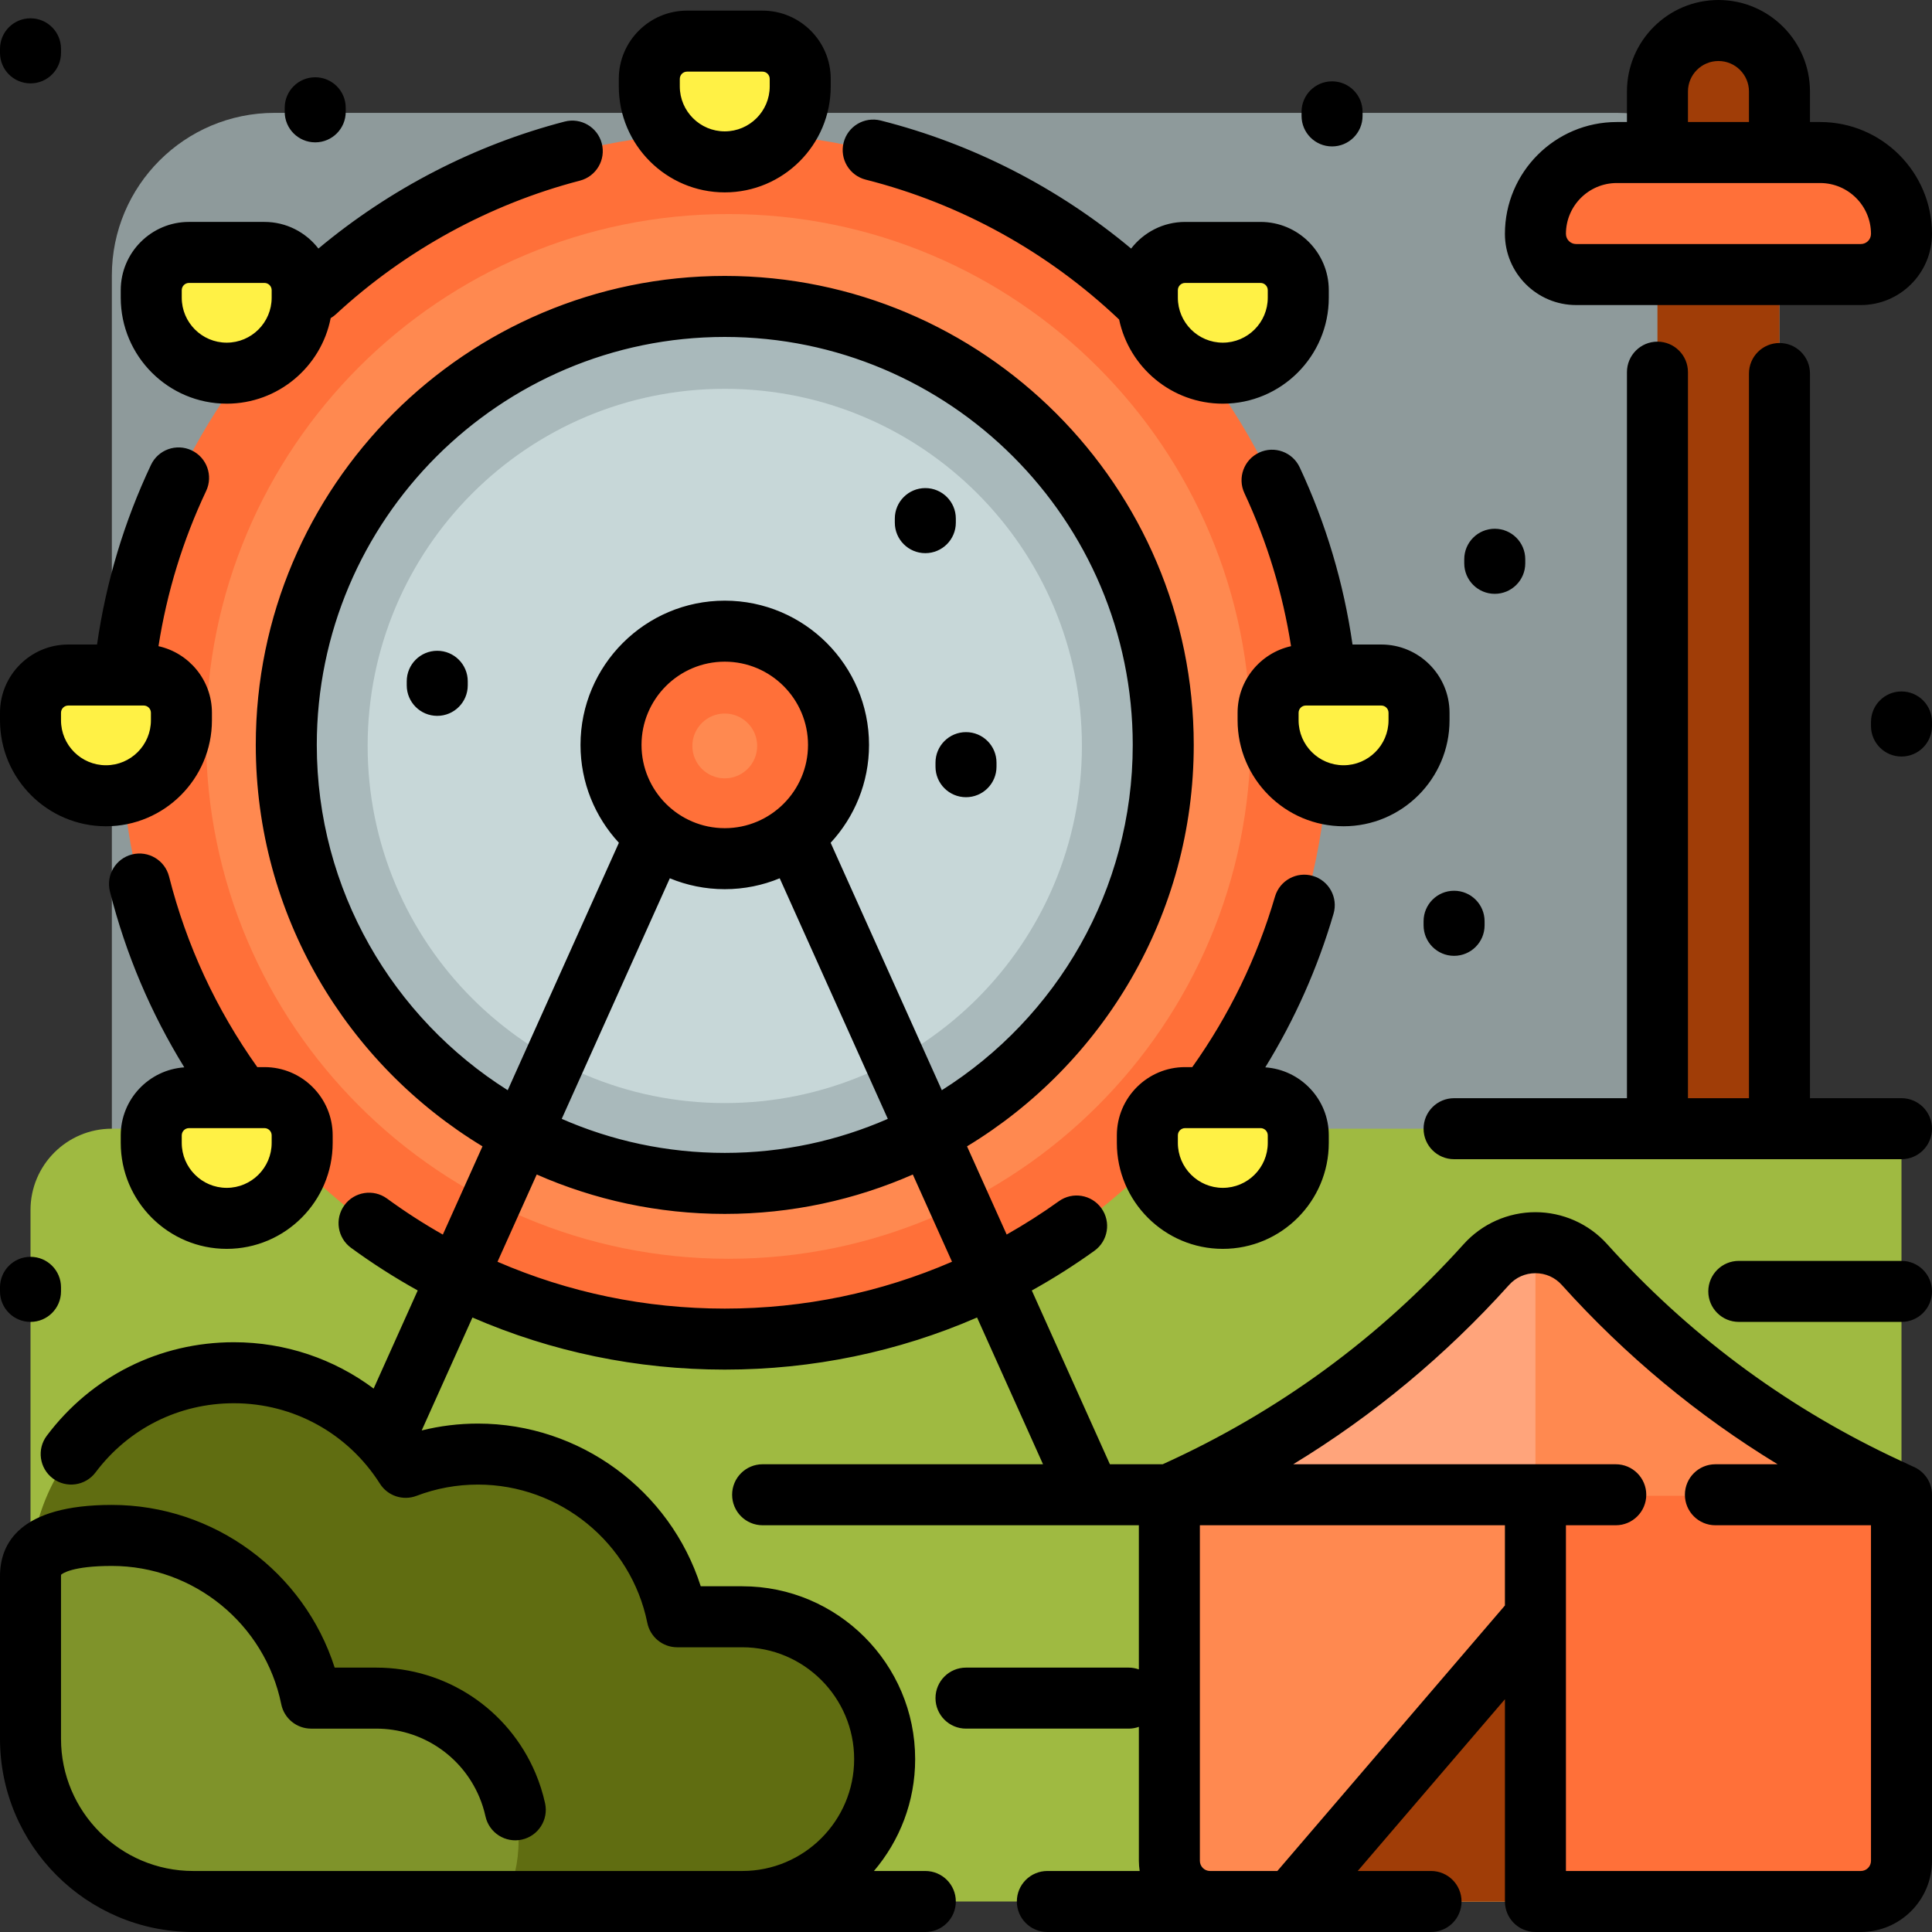
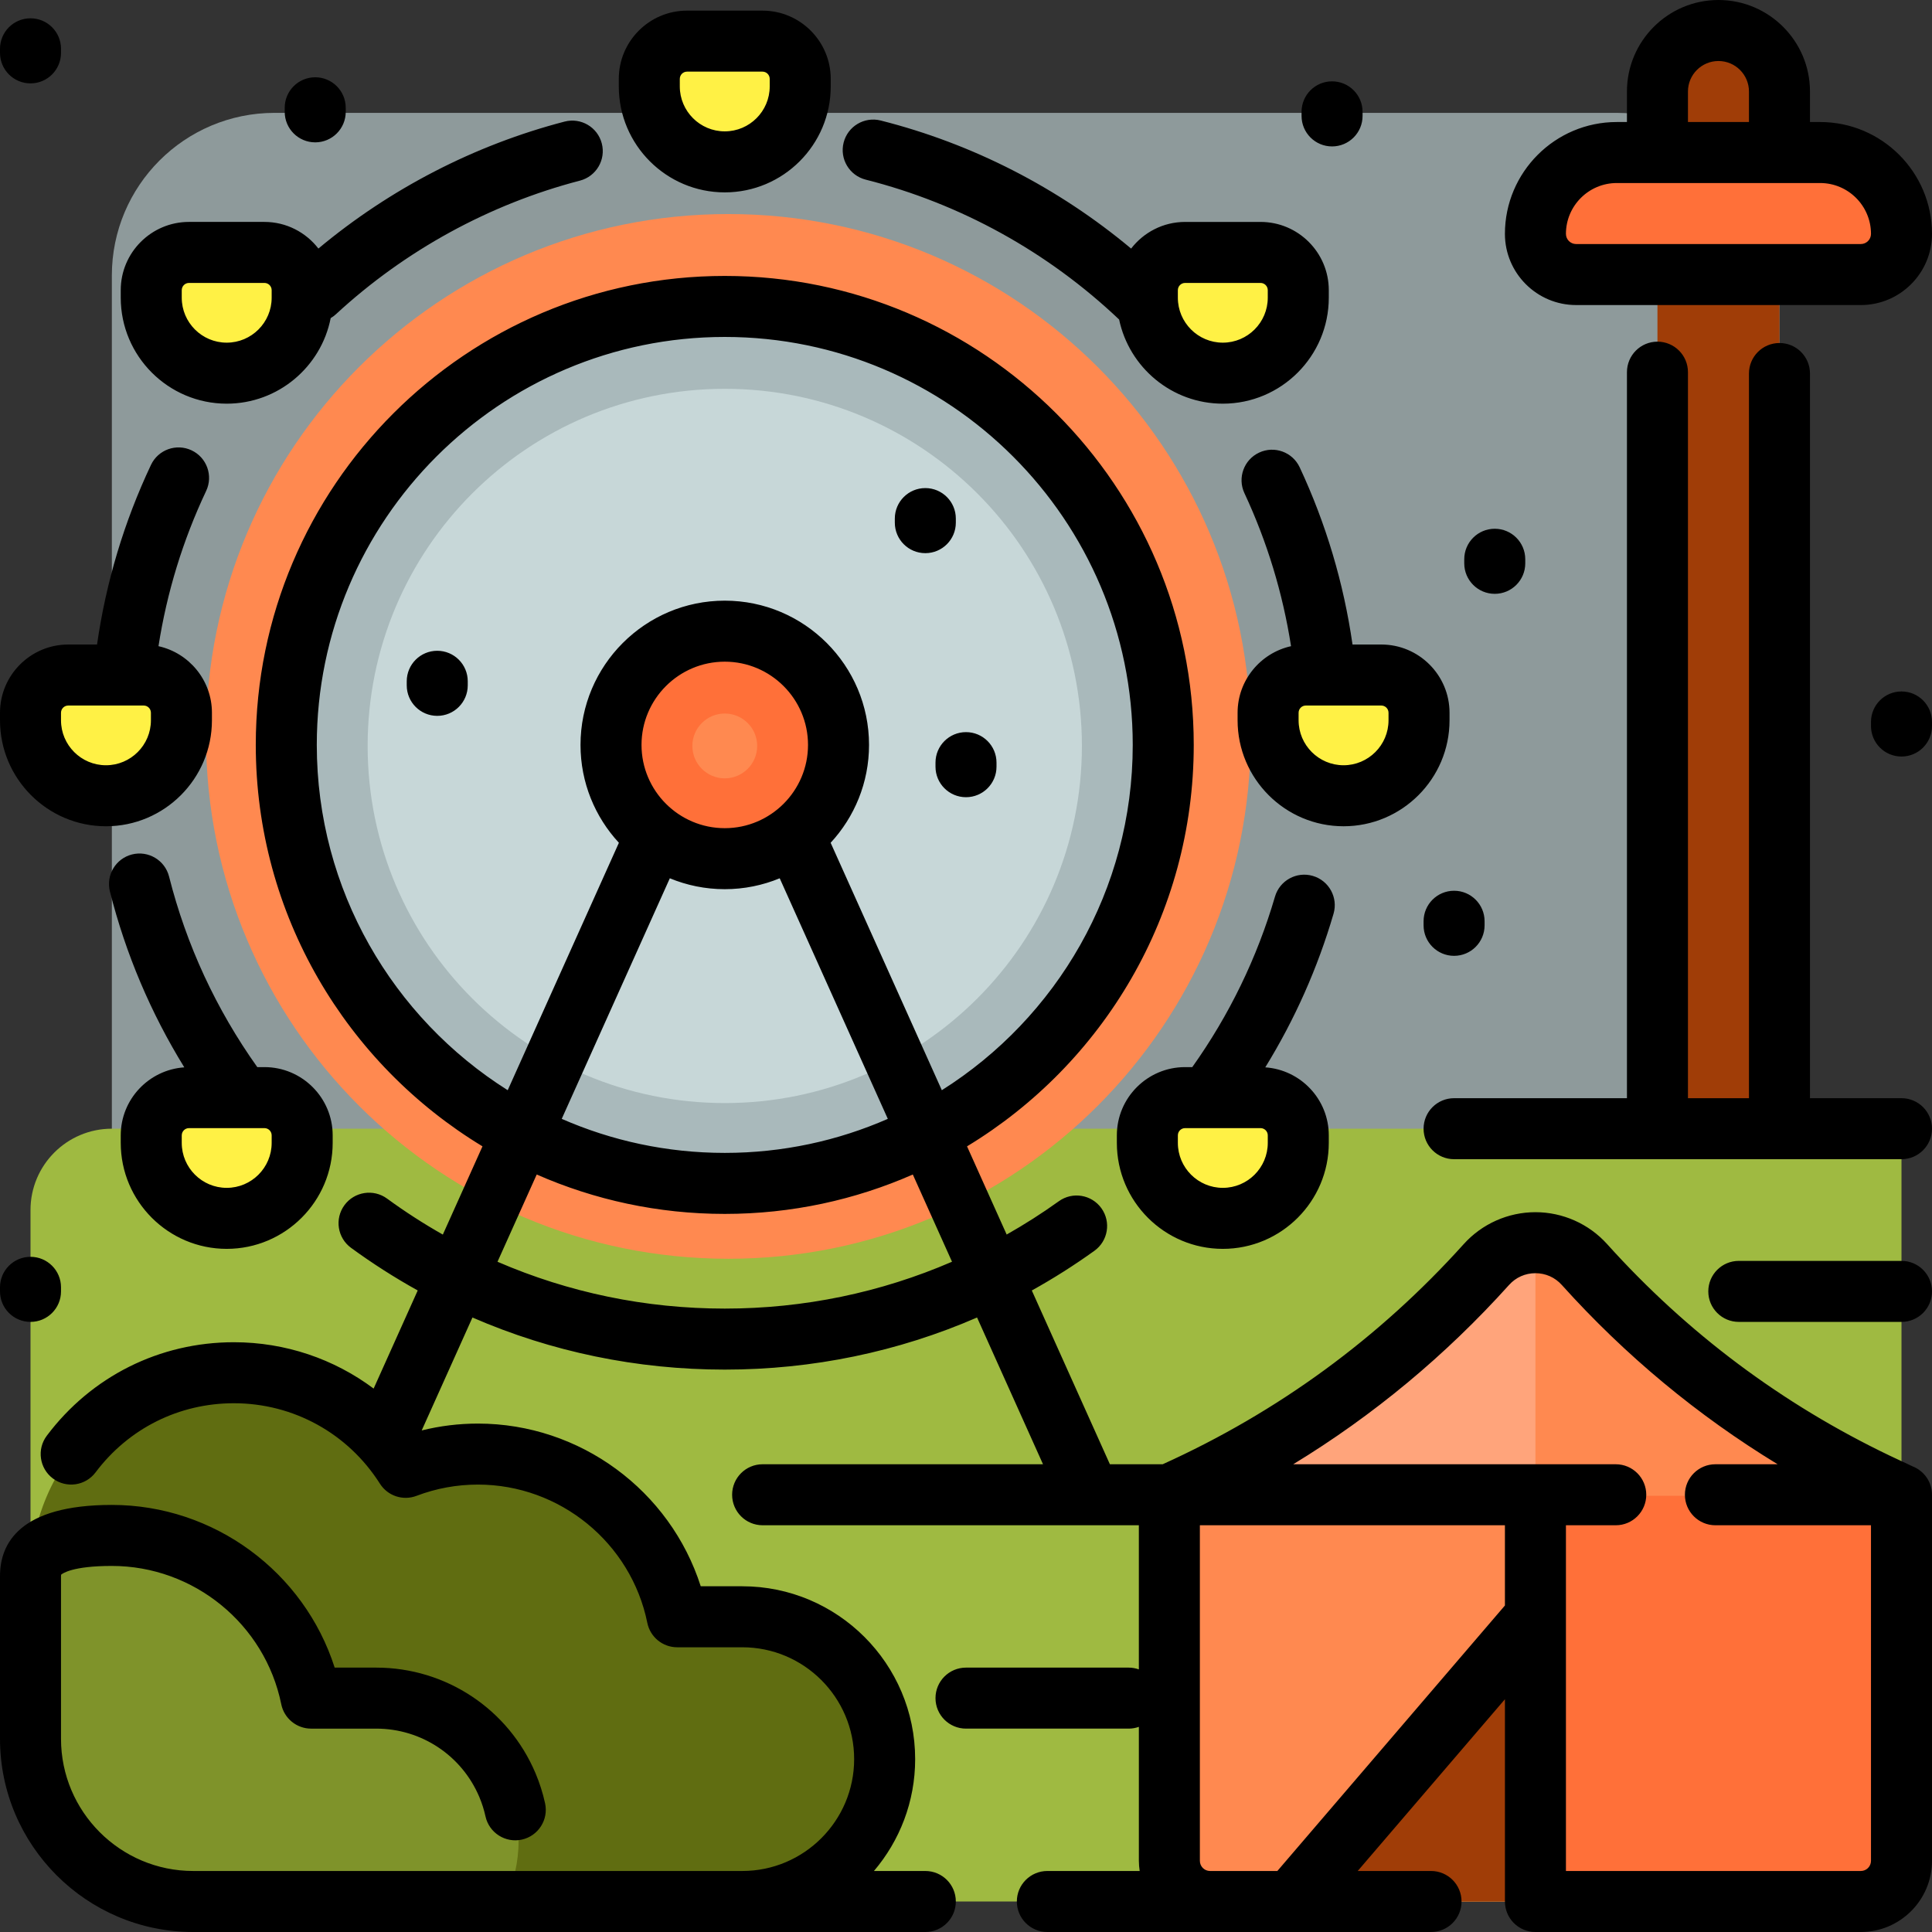
<svg xmlns="http://www.w3.org/2000/svg" height="800px" width="800px" version="1.1" id="Layer_1" viewBox="0 0 512 512" xml:space="preserve">
  <rect x="0" y="0" width="512" height="512" fill="#333333" stroke="none" />
  <path style="fill:#8E9A9B;" d="M428.463,493.406H72.758c-23.812,0-43.116-19.304-43.116-43.116V73.027  c0-23.812,19.304-43.116,43.116-43.116h355.705c23.812,0,43.116,19.304,43.116,43.116V450.29  C471.579,474.102,452.275,493.406,428.463,493.406z" />
  <path style="fill:#9FBA41;" d="M503.916,482.358c0,11.906-9.651,21.558-21.558,21.558H51.2c-23.812,0-43.116-19.304-43.116-43.116  V320.674c0-11.906,9.651-21.558,21.558-21.558h474.274V482.358z" />
-   <path style="fill:#FF7039;" d="M352.058,195.156c0,88.359-71.629,159.988-159.988,159.988S32.082,283.514,32.082,195.156  S103.712,35.168,192.07,35.168S352.058,106.797,352.058,195.156z" />
  <path style="fill:#FF8950;" d="M331.453,195.156c0,76.453-61.977,138.43-138.43,138.43S54.592,271.609,54.592,195.156  s61.978-138.43,138.431-138.43S331.453,118.703,331.453,195.156z" />
  <path style="fill:#A9B9BB;" d="M308.272,197.682c0,64.177-52.026,116.201-116.201,116.201S75.869,261.858,75.869,197.682  S127.894,81.48,192.07,81.48S308.272,133.506,308.272,197.682z" />
  <path style="fill:#C7D7D8;" d="M286.715,197.682c0,52.27-42.373,94.643-94.643,94.643s-94.643-42.373-94.643-94.643  s42.373-94.643,94.643-94.643S286.715,145.412,286.715,197.682z" />
  <path style="fill:#FF7039;" d="M222.217,197.682c0,16.649-13.496,30.145-30.145,30.145s-30.145-13.496-30.145-30.145  s13.496-30.145,30.145-30.145S222.217,181.033,222.217,197.682z" />
  <path style="fill:#FF8950;" d="M200.659,197.682c0,4.743-3.845,8.588-8.588,8.588c-4.743,0-8.588-3.845-8.588-8.588  c0-4.743,3.845-8.588,8.588-8.588C196.814,189.094,200.659,192.939,200.659,197.682z" />
  <path style="fill:#FFF145;" d="M212.069,21.169v1.999c0,11.045-8.954,19.998-19.998,19.998l0,0  c-11.045,0-19.998-8.953-19.998-19.998v-1.999c0-5.522,4.477-10,10-10h19.998C207.592,11.17,212.069,15.647,212.069,21.169z   M70.079,67.166H50.081c-5.522,0-10,4.476-10,9.999v1.999c0,11.045,8.954,19.998,19.998,19.998l0,0  c11.045,0,19.998-8.954,19.998-19.998v-1.999C80.079,71.642,75.602,67.166,70.079,67.166z M324.06,99.163  c11.045,0,19.998-8.954,19.998-19.998v-1.999c0-5.522-4.477-9.999-10-9.999h-19.998c-5.522,0-10,4.476-10,9.999v1.999  C304.062,90.209,313.015,99.163,324.06,99.163z M70.079,291.149H50.081c-5.522,0-10,4.477-10,10v2  c0,11.045,8.954,19.998,19.998,19.998l0,0c11.045,0,19.998-8.954,19.998-19.998v-2C80.079,295.626,75.602,291.149,70.079,291.149z   M334.059,291.149h-19.998c-5.522,0-10,4.477-10,10v2c0,11.045,8.954,19.998,19.998,19.998c11.045,0,19.998-8.954,19.998-19.998v-2  C344.059,295.626,339.582,291.149,334.059,291.149z M48.082,191.156v-1.999c0-5.522-4.476-10-10-10H18.084c-5.522,0-10,4.477-10,10  v1.999c0,11.045,8.954,19.998,19.998,19.998C39.128,211.155,48.082,202.201,48.082,191.156z M366.057,179.157h-19.998  c-5.522,0-10,4.476-10,10v1.999c0,11.045,8.954,19.998,19.998,19.998c11.044,0,19.998-8.954,19.998-19.998v-1.999  C376.056,183.634,371.579,179.157,366.057,179.157z" />
  <path style="fill:#606D11;" d="M234.442,466.189L234.442,466.189c0,20.836-16.891,37.726-37.726,37.726H51.2  c-23.812,0-43.116-19.304-43.116-43.116v-43.116c0-29.765,24.13-53.895,53.895-53.895l0,0c19.16,0,35.973,10.007,45.529,25.07  c5.951-2.263,12.4-3.512,19.144-3.512l0,0c26.073,0,47.821,18.516,52.815,43.116h17.248  C217.551,428.463,234.442,445.354,234.442,466.189z" />
  <path style="fill:#7F932A;" d="M133.796,503.916H51.2c-23.812,0-43.116-19.304-43.116-43.116v-43.116  c0-5.928,4.492-10.779,21.558-10.779l0,0c26.073,0,47.821,18.516,52.815,43.116h17.248c20.836,0,37.726,16.891,37.726,37.726l0,0  C137.432,493.535,136.125,499.015,133.796,503.916z" />
  <path style="fill:#A03D07;" d="M471.579,24.522v274.863h-32.337V24.522c0-8.929,7.239-16.168,16.168-16.168l0,0  C464.34,8.354,471.579,15.593,471.579,24.522z" />
  <path style="fill:#FF7039;" d="M493.137,73.027h-75.453c-5.953,0-10.779-4.826-10.779-10.779l0,0  c0-11.906,9.651-21.558,21.558-21.558h53.895c11.906,0,21.558,9.651,21.558,21.558l0,0C503.916,68.202,499.09,73.027,493.137,73.027  z" />
  <path style="fill:#FF8950;" d="M367.276,385.078h79.258c16.588,0,33.068,2.674,48.805,7.919l8.577,2.859v97.28  c0,5.953-4.826,10.779-10.779,10.779H320.674c-5.953,0-10.779-4.826-10.779-10.779v-97.28l8.577-2.859  C334.209,387.752,350.689,385.078,367.276,385.078z" />
  <path style="fill:#FF7039;" d="M406.905,396.126h97.011v97.01c0,5.953-4.826,10.779-10.779,10.779h-86.232V396.126z" />
  <path style="fill:#A03D07;" d="M406.905,428.463v75.453h-64.674L406.905,428.463z" />
-   <path style="fill:#FF8950;" d="M419.901,335.384L419.901,335.384c23.41,26.011,52.036,46.8,84.014,61.012l0,0H309.895l0,0  c31.978-14.212,60.604-35.001,84.014-61.012l0,0C400.855,327.666,412.955,327.666,419.901,335.384z" />
+   <path style="fill:#FF8950;" d="M419.901,335.384L419.901,335.384c23.41,26.011,52.036,46.8,84.014,61.012H309.895l0,0  c31.978-14.212,60.604-35.001,84.014-61.012l0,0C400.855,327.666,412.955,327.666,419.901,335.384z" />
  <path style="fill:#FFA47B;" d="M406.905,396.396h-97.011l0,0c31.978-14.212,60.604-35.001,84.014-61.012l0,0  c3.473-3.859,8.235-5.788,12.996-5.788V396.396z" />
  <path d="M229.426,47.608c25.112,6.348,48.266,19.153,67.154,37.067c2.672,12.72,13.978,22.303,27.481,22.303  c15.485,0,28.083-12.598,28.083-28.082v-1.999c0-9.972-8.111-18.084-18.083-18.084h-19.999c-5.821,0-10.993,2.776-14.303,7.061  c-19.308-16.129-42.003-27.78-66.37-33.94c-4.33-1.087-8.724,1.528-9.819,5.857C222.474,42.118,225.097,46.513,229.426,47.608z   M312.146,76.896c0-1.056,0.859-1.915,1.914-1.915h19.999c1.055,0,1.914,0.859,1.914,1.915v1.999c0,6.57-5.345,11.914-11.915,11.914  s-11.914-5.344-11.914-11.914v-1.999H312.146z M344.926,30.72v-1.078c0-4.466,3.618-8.084,8.084-8.084  c4.466,0,8.084,3.618,8.084,8.084v1.078c0,4.466-3.618,8.084-8.084,8.084C348.545,38.804,344.926,35.186,344.926,30.72z   M385.347,236.059c4.466,0,8.084,3.618,8.084,8.084v1.078c0,4.466-3.618,8.084-8.084,8.084s-8.084-3.618-8.084-8.084v-1.078  C377.263,239.677,380.882,236.059,385.347,236.059z M347.913,232.125c-4.286-1.255-8.776,1.204-10.029,5.49  c-4.742,16.21-12.11,31.393-21.918,45.181h-1.905c-9.972,0-18.083,8.112-18.083,18.084v1.998c0,15.485,12.598,28.083,28.082,28.083  c15.485,0,28.083-12.598,28.083-28.083v-1.998c0-9.549-7.445-17.374-16.832-18.021c7.822-12.699,13.889-26.336,18.091-40.706  C354.655,237.868,352.198,233.378,347.913,232.125z M335.974,300.879v1.998c0,6.57-5.345,11.915-11.915,11.915  s-11.914-5.345-11.914-11.915v-1.998c0-1.056,0.859-1.915,1.914-1.915h19.999C335.115,298.963,335.974,299.822,335.974,300.879z   M344.432,123.845c-1.89-4.045-6.699-5.795-10.746-3.903c-4.045,1.888-5.793,6.7-3.903,10.746  c6.024,12.901,10.163,26.512,12.356,40.557c-8.091,1.797-14.164,9.02-14.164,17.644v1.999c0,15.484,12.598,28.082,28.083,28.082  c15.485,0,28.083-12.598,28.083-28.082v-1.999c0-9.972-8.112-18.084-18.084-18.084h-7.627  C356.094,154.525,351.398,138.758,344.432,123.845z M367.973,188.887v1.999c0,6.57-5.345,11.914-11.915,11.914  s-11.915-5.344-11.915-11.914v-1.999c0-1.056,0.859-1.915,1.915-1.915h19.998C367.114,186.972,367.973,187.831,367.973,188.887z   M388.042,149.288v-1.078c0-4.466,3.618-8.084,8.084-8.084c4.466,0,8.084,3.618,8.084,8.084v1.078c0,4.466-3.618,8.084-8.084,8.084  C391.661,157.373,388.042,153.754,388.042,149.288z M417.684,80.842h75.453c10.401,0,18.863-8.463,18.863-18.863  c0-16.344-13.298-29.642-29.642-29.642h-2.695v-8.084C479.663,10.88,468.783,0,455.41,0c-13.372,0-24.253,10.88-24.253,24.253v8.084  h-2.695c-16.344,0-29.642,13.298-29.642,29.642C398.821,72.38,407.284,80.842,417.684,80.842z M447.326,24.253  c0-4.458,3.626-8.084,8.084-8.084c4.458,0,8.084,3.626,8.084,8.084v8.084h-16.168V24.253z M428.463,48.505h53.895  c7.43,0,13.474,6.044,13.474,13.474c0,1.486-1.208,2.695-2.695,2.695h-75.453c-1.486,0-2.695-1.208-2.695-2.695  C414.989,54.549,421.033,48.505,428.463,48.505z M512,342.232c0,4.466-3.618,8.084-8.084,8.084H460.8  c-4.466,0-8.084-3.618-8.084-8.084s3.618-8.084,8.084-8.084h43.116C508.382,334.147,512,337.766,512,342.232z M506.821,388.589  l0.001-0.005c-1.022-0.472-4.945-2.306-5.959-2.791c-28.522-13.658-53.718-32.491-74.954-56.086  c-4.841-5.379-11.768-8.465-19.005-8.465c-7.237,0-14.165,3.085-19.007,8.465c-22.423,24.917-49.261,44.528-79.773,58.336h-13.991  l-20.693-46.051c5.696-3.163,11.234-6.671,16.591-10.52c3.626-2.605,4.454-7.656,1.849-11.282  c-2.605-3.625-7.657-4.456-11.282-1.849c-4.469,3.211-9.087,6.141-13.82,8.825l-10.503-23.372  c35.981-21.798,60.079-61.328,60.079-106.381c0-68.531-55.754-124.287-124.286-124.287S67.784,128.881,67.784,197.412  c0,45.053,24.097,84.582,60.08,106.381l-10.508,23.386c-5.076-2.879-10.014-6.058-14.787-9.544  c-3.603-2.632-8.662-1.846-11.296,1.76c-2.633,3.606-1.845,8.663,1.76,11.296c5.69,4.156,11.592,7.92,17.668,11.296l-11.683,25.999  c-10.53-7.871-23.419-12.281-37.039-12.281c-19.676,0-37.748,9.033-49.579,24.781c-2.682,3.57-1.962,8.637,1.607,11.319  c3.568,2.682,8.637,1.963,11.319-1.607c8.749-11.646,22.109-18.324,36.653-18.324c15.766,0,30.235,7.97,38.703,21.316  c2.057,3.244,6.113,4.593,9.7,3.225c5.207-1.98,10.681-2.985,16.271-2.985c21.702,0,40.582,15.41,44.892,36.64  c0.764,3.767,4.077,6.476,7.923,6.476h17.248c16.344,0,29.642,13.298,29.642,29.642c0,16.344-13.298,29.643-29.642,29.643h-3.953  H51.2c-19.317,0-35.032-15.715-35.032-35.032v-43.116c0-0.188,0.015-0.305,0.025-0.37c0.335-0.303,2.973-2.325,13.449-2.325  c21.702,0,40.582,15.41,44.892,36.64c0.764,3.767,4.077,6.476,7.923,6.476h17.248c11.942,0,22.664,7.108,27.315,18.102  c0.702,1.663,1.254,3.393,1.637,5.144c0.958,4.36,5.264,7.118,9.63,6.164c4.361-0.957,7.121-5.269,6.164-9.63  c-0.596-2.716-1.45-5.397-2.537-7.973c-7.191-16.994-23.758-27.976-42.209-27.976H88.693c-8.094-25.341-31.946-43.116-59.051-43.116  C5.143,398.821,0,409.079,0,417.684V460.8C0,489.031,22.969,512,51.2,512h194.021c4.466,0,8.084-3.618,8.084-8.084  s-3.618-8.084-8.084-8.084h-13.618c6.805-7.996,10.923-18.345,10.923-29.642c0-25.26-20.55-45.811-45.811-45.811h-11.012  c-8.094-25.341-31.946-43.116-59.051-43.116c-5.054,0-10.04,0.615-14.897,1.819l13.45-29.93  c20.917,9.091,43.542,13.807,66.864,13.807c23.303,0,45.938-4.716,66.863-13.808l17.477,38.89h-74.305  c-4.466,0-8.084,3.618-8.084,8.084c0,4.466,3.618,8.084,8.084,8.084h86.775c0.01,0,0.019,0.002,0.029,0.002  c0.013,0,0.027-0.002,0.04-0.002h12.861v38.196c-0.844-0.299-1.748-0.47-2.695-0.47H256c-4.466,0-8.084,3.618-8.084,8.084  s3.618,8.084,8.084,8.084h43.116c0.946,0,1.851-0.171,2.695-0.47v35.502c0,0.917,0.088,1.812,0.216,2.695h-24.468  c-4.466,0-8.084,3.618-8.084,8.084s3.618,8.084,8.084,8.084h101.681c4.466,0,8.084-3.618,8.084-8.084s-3.618-8.084-8.084-8.084  h-19.43l39.012-45.515v53.599c0,4.466,3.618,8.084,8.084,8.084h86.232c10.401,0,18.863-8.463,18.863-18.863v-97.01  C512,392.687,509.849,389.757,506.821,388.589z M83.953,197.412c0-59.617,48.501-108.118,108.118-108.118  c59.616,0,108.117,48.501,108.117,108.118c0,38.491-20.221,72.343-50.594,91.505l-29.465-65.572  c6.308-6.82,10.173-15.932,10.173-25.933c0-21.08-17.149-38.231-38.23-38.231s-38.231,17.15-38.231,38.231  c0,10.001,3.865,19.113,10.173,25.933l-29.465,65.572C104.174,269.755,83.953,235.904,83.953,197.412z M177.511,232.755  c4.491,1.857,9.407,2.888,14.56,2.888c5.153,0,10.07-1.032,14.56-2.888l28.649,63.755c-13.241,5.796-27.854,9.02-43.208,9.02  s-29.968-3.224-43.208-9.02L177.511,232.755z M170.009,197.412c0-12.165,9.897-22.062,22.062-22.062  c12.164,0,22.061,9.897,22.061,22.062s-9.897,22.062-22.061,22.062C179.905,219.474,170.009,209.578,170.009,197.412z   M192.07,346.79c-21.007,0-41.378-4.252-60.226-12.411l10.39-23.122c15.265,6.708,32.121,10.442,49.835,10.442  s34.571-3.734,49.835-10.442l10.388,23.117C233.439,342.533,213.06,346.79,192.07,346.79z M398.821,425.473l-60.307,70.358h-11.912  h-5.928c-1.486,0-2.695-1.208-2.695-2.695v-88.926h80.842V425.473z M495.832,493.137c0,1.486-1.208,2.695-2.695,2.695h-78.147  v-91.621h13.204c4.466,0,8.084-3.618,8.084-8.084c0-4.466-3.618-8.084-8.084-8.084h-85.475  c21.211-12.919,40.368-28.82,57.197-47.519c1.808-2.007,4.289-3.113,6.988-3.113c2.699,0,5.181,1.105,6.988,3.113  c16.829,18.699,35.987,34.6,57.197,47.519h-16.487c-4.466,0-8.084,3.618-8.084,8.084c0,4.466,3.618,8.084,8.084,8.084h41.229  V493.137z M256,194.021c4.466,0,8.084,3.618,8.084,8.084v1.078c0,4.466-3.618,8.084-8.084,8.084s-8.084-3.618-8.084-8.084v-1.078  C247.916,197.64,251.534,194.021,256,194.021z M237.137,138.509v-1.078c0-4.466,3.618-8.084,8.084-8.084  c4.466,0,8.084,3.618,8.084,8.084v1.078c0,4.466-3.618,8.084-8.084,8.084C240.755,146.594,237.137,142.975,237.137,138.509z   M123.958,180.547v1.078c0,4.466-3.618,8.084-8.084,8.084s-8.084-3.618-8.084-8.084v-1.078c0-4.466,3.618-8.084,8.084-8.084  S123.958,176.082,123.958,180.547z M512,191.326v1.078c0,4.466-3.618,8.084-8.084,8.084s-8.084-3.618-8.084-8.084v-1.078  c0-4.466,3.618-8.084,8.084-8.084S512,186.861,512,191.326z M512,299.116c0,4.466-3.618,8.084-8.084,8.084H385.347  c-4.466,0-8.084-3.618-8.084-8.084s3.618-8.084,8.084-8.084h45.811V98.627c0-4.466,3.618-8.084,8.084-8.084  c4.466,0,8.084,3.618,8.084,8.084v192.404h16.168V98.986c0-4.466,3.618-8.084,8.084-8.084s8.084,3.618,8.084,8.084v192.045h24.253  C508.382,291.032,512,294.65,512,299.116z M31.998,300.879v1.998c0,15.485,12.598,28.083,28.082,28.083  c15.485,0,28.083-12.598,28.083-28.083v-1.998c0-9.972-8.111-18.084-18.083-18.084h-1.897  c-10.906-15.329-18.772-32.305-23.38-50.506c-1.096-4.328-5.499-6.949-9.821-5.853c-4.329,1.096-6.948,5.493-5.853,9.821  c4.187,16.536,10.805,32.154,19.71,46.601C39.448,283.5,31.998,291.326,31.998,300.879z M48.167,300.879  c0-1.056,0.859-1.915,1.914-1.915H70.08c1.055,0,1.914,0.859,1.914,1.915v1.998c0,6.57-5.345,11.915-11.915,11.915  s-11.914-5.345-11.914-11.915v-1.998H48.167z M0,342.232v-1.078c0-4.466,3.618-8.084,8.084-8.084s8.084,3.618,8.084,8.084v1.078  c0,4.466-3.618,8.084-8.084,8.084S0,346.697,0,342.232z M75.453,29.642v-1.078c0-4.466,3.618-8.084,8.084-8.084  c4.466,0,8.084,3.618,8.084,8.084v1.078c0,4.466-3.618,8.084-8.084,8.084C79.071,37.726,75.453,34.108,75.453,29.642z   M192.07,50.982c15.484,0,28.082-12.598,28.082-28.082V20.9c0-9.972-8.111-18.084-18.083-18.084H182.07  c-9.972,0-18.083,8.112-18.083,18.084V22.9C163.988,38.384,176.585,50.982,192.07,50.982z M180.156,20.9  c0-1.056,0.859-1.915,1.914-1.915h19.999c1.055,0,1.914,0.859,1.914,1.915V22.9c0,6.57-5.344,11.914-11.914,11.914  c-6.57,0-11.915-5.344-11.915-11.914V20.9H180.156z M60.08,106.978c13.635,0,25.027-9.769,27.555-22.675  c0.487-0.288,0.954-0.625,1.387-1.025c18.317-16.92,40.68-29.165,64.672-35.41c4.32-1.124,6.911-5.539,5.786-9.86  c-1.123-4.32-5.534-6.911-9.859-5.786c-23.856,6.209-46.242,17.788-65.24,33.646c-3.31-4.284-8.481-7.058-14.3-7.058H50.081  c-9.972,0-18.083,8.112-18.083,18.084v1.999C31.998,94.38,44.596,106.978,60.08,106.978z M48.167,76.896  c0-1.056,0.859-1.915,1.914-1.915H70.08c1.055,0,1.914,0.859,1.914,1.915v1.999c0,6.57-5.345,11.914-11.915,11.914  s-11.914-5.344-11.914-11.914v-1.999H48.167z M0,14.013v-1.078c0-4.466,3.618-8.084,8.084-8.084s8.084,3.618,8.084,8.084v1.078  c0,4.466-3.618,8.084-8.084,8.084S0,18.478,0,14.013z M28.083,218.97c15.484,0,28.082-12.598,28.082-28.082v-1.999  c0-8.624-6.073-15.847-14.164-17.644c2.226-14.259,6.457-28.066,12.63-41.139c1.907-4.037,0.179-8.855-3.859-10.762  c-4.036-1.906-8.856-0.179-10.762,3.859c-7.131,15.102-11.925,31.088-14.293,47.602h-7.634C8.111,170.803,0,178.915,0,188.887v1.999  C0,206.372,12.598,218.97,28.083,218.97z M16.168,188.887c0-1.056,0.859-1.915,1.914-1.915h19.999c1.055,0,1.914,0.859,1.914,1.915  v1.999c0,6.57-5.344,11.914-11.914,11.914s-11.914-5.343-11.914-11.913V188.887z" />
</svg>